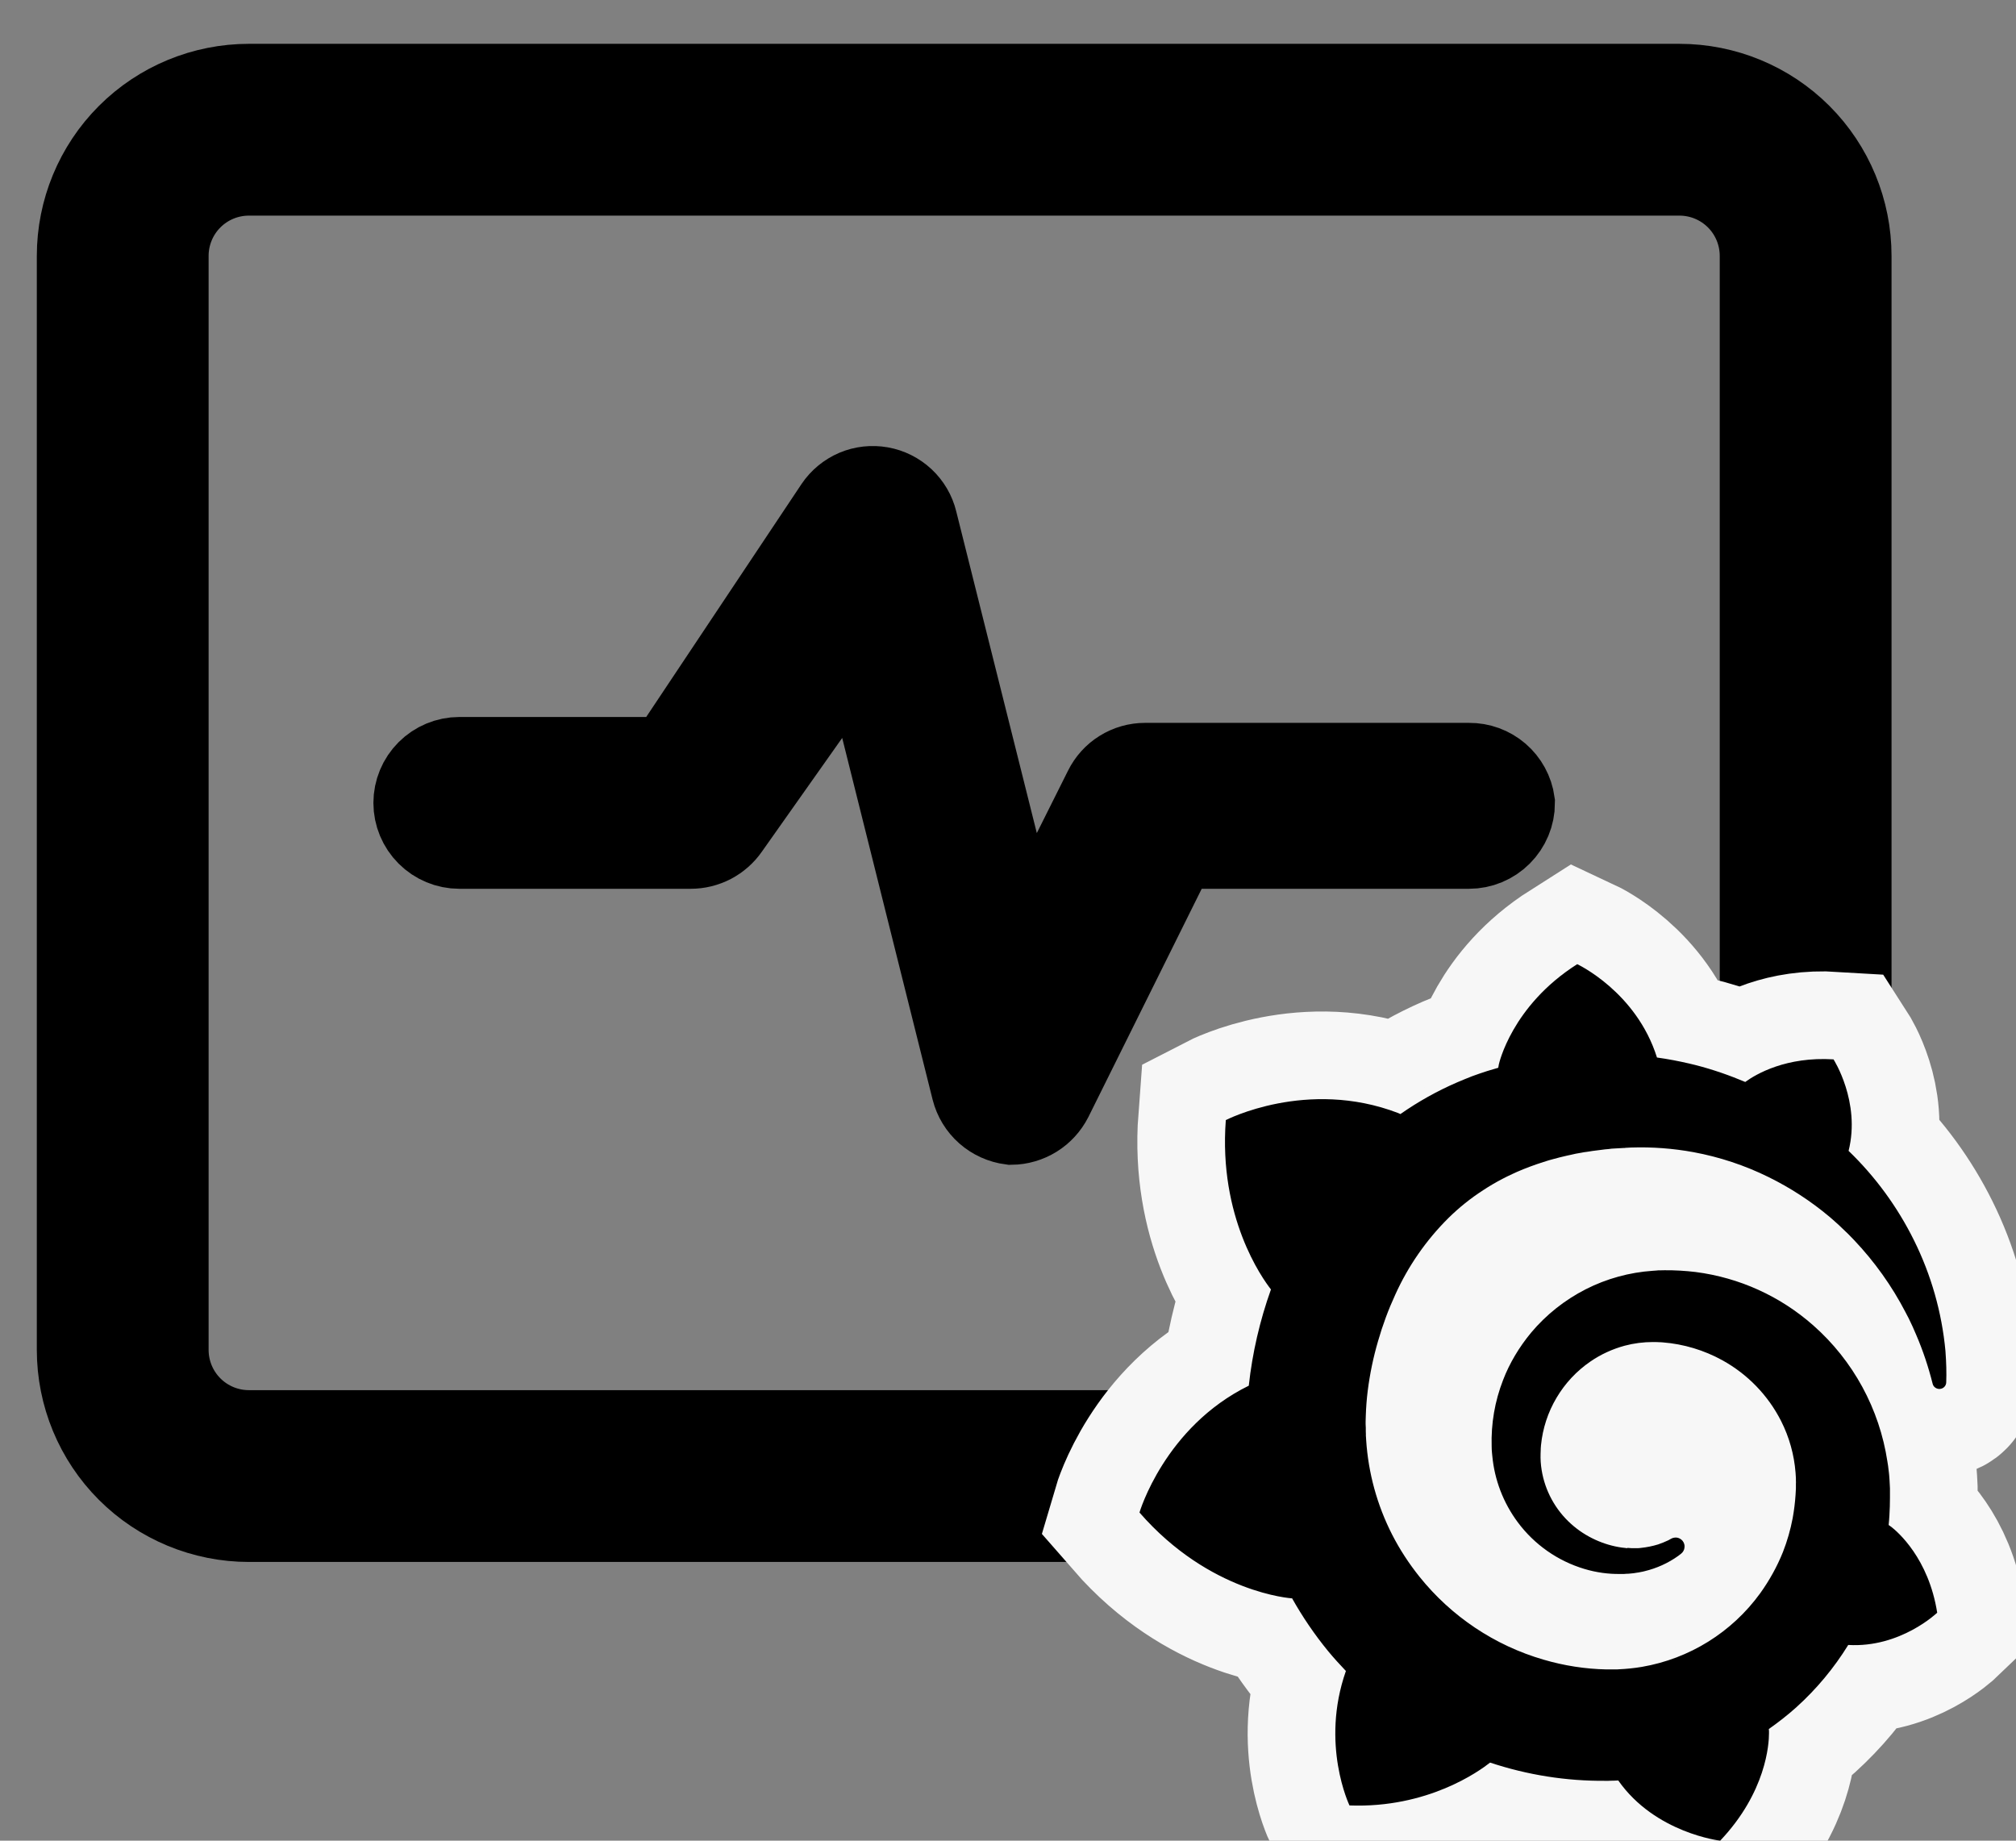
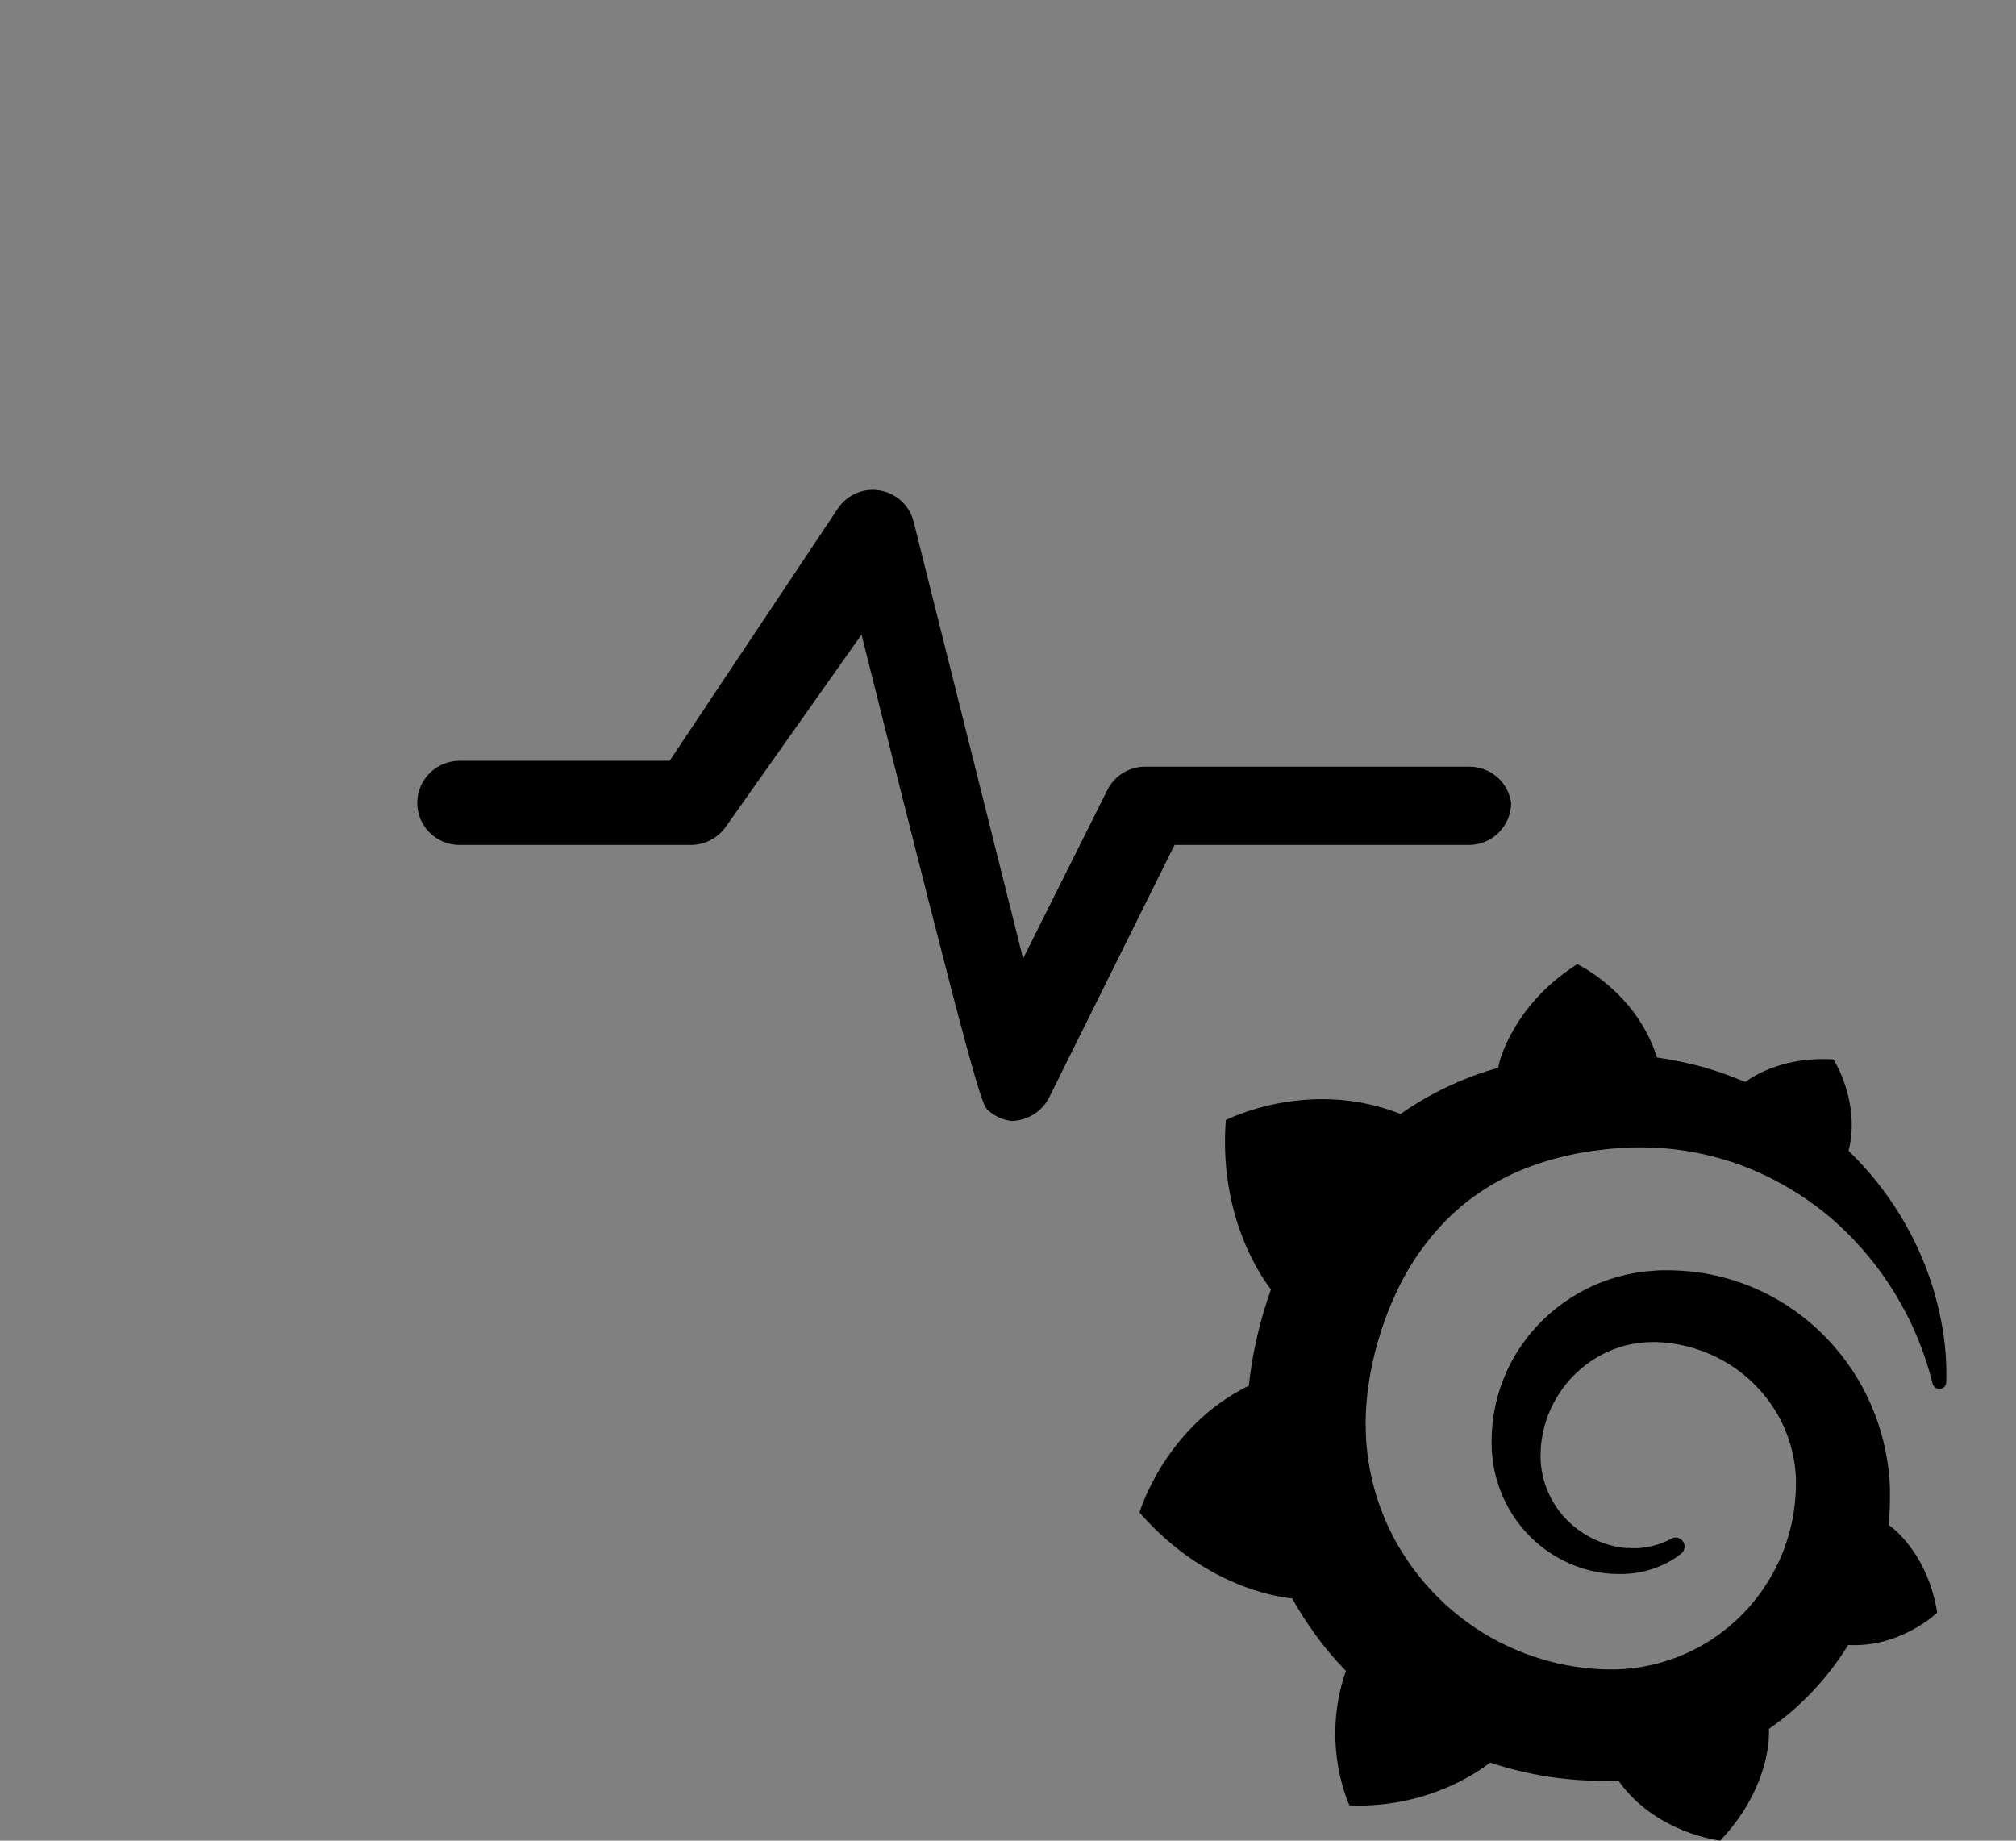
<svg xmlns="http://www.w3.org/2000/svg" width="23" height="21" viewBox="0 0 23 21" fill="none">
  <rect x="0" y="0" width="23" height="21" fill="#808080" stroke="none" />
-   <path d="M17.099 9.499C17.189 9.409 17.24 9.287 17.24 9.16C17.224 9.045 17.166 8.939 17.078 8.863C16.989 8.787 16.877 8.746 16.76 8.747H13.064C12.974 8.747 12.886 8.772 12.809 8.82C12.733 8.867 12.672 8.935 12.632 9.016L11.672 10.936L10.424 5.954C10.402 5.863 10.354 5.782 10.286 5.718C10.218 5.655 10.133 5.612 10.042 5.596C9.95 5.58 9.856 5.59 9.771 5.626C9.685 5.663 9.612 5.723 9.56 5.8L7.64 8.68H5.24C5.113 8.68 4.991 8.731 4.901 8.821C4.811 8.911 4.76 9.033 4.76 9.16C4.76 9.287 4.811 9.409 4.901 9.499C4.991 9.589 5.113 9.64 5.24 9.64H7.88C7.959 9.64 8.037 9.621 8.108 9.584C8.178 9.547 8.238 9.494 8.283 9.429L9.829 7.24L11.125 12.424C11.149 12.519 11.201 12.605 11.275 12.67C11.349 12.735 11.44 12.776 11.538 12.789C11.627 12.788 11.715 12.762 11.791 12.715C11.867 12.668 11.929 12.6 11.97 12.52L13.4 9.64H16.76C16.887 9.64 17.009 9.589 17.099 9.499Z" fill="black" />
-   <path fill-rule="evenodd" clip-rule="evenodd" d="M2.84 1H19.16C19.669 1 20.158 1.202 20.518 1.562C20.878 1.922 21.08 2.411 21.08 2.92V15.4C21.08 15.909 20.878 16.398 20.518 16.758C20.158 17.118 19.669 17.32 19.16 17.32H2.84C2.331 17.32 1.842 17.118 1.482 16.758C1.122 16.398 0.92 15.909 0.92 15.4V2.92C0.92 2.411 1.122 1.922 1.482 1.562C1.842 1.202 2.331 1 2.84 1ZM19.839 16.079C20.019 15.899 20.12 15.655 20.12 15.4V2.92C20.12 2.665 20.019 2.421 19.839 2.241C19.659 2.061 19.415 1.96 19.16 1.96H2.84C2.585 1.96 2.341 2.061 2.161 2.241C1.981 2.421 1.88 2.665 1.88 2.92V15.4C1.88 15.655 1.981 15.899 2.161 16.079C2.341 16.259 2.585 16.36 2.84 16.36H19.16C19.415 16.36 19.659 16.259 19.839 16.079Z" fill="black" />
-   <path d="M17.099 9.499C17.189 9.409 17.24 9.287 17.24 9.16C17.224 9.045 17.166 8.939 17.078 8.863C16.989 8.787 16.877 8.746 16.76 8.747H13.064C12.974 8.747 12.886 8.772 12.809 8.82C12.733 8.867 12.672 8.935 12.632 9.016L11.672 10.936L10.424 5.954C10.402 5.863 10.354 5.782 10.286 5.718C10.218 5.655 10.133 5.612 10.042 5.596C9.95 5.58 9.856 5.59 9.771 5.626C9.685 5.663 9.612 5.723 9.56 5.8L7.64 8.68H5.24C5.113 8.68 4.991 8.731 4.901 8.821C4.811 8.911 4.76 9.033 4.76 9.16C4.76 9.287 4.811 9.409 4.901 9.499C4.991 9.589 5.113 9.64 5.24 9.64H7.88C7.959 9.64 8.037 9.621 8.108 9.584C8.178 9.547 8.238 9.494 8.283 9.429L9.829 7.24L11.125 12.424C11.149 12.519 11.201 12.605 11.275 12.67C11.349 12.735 11.44 12.776 11.538 12.789C11.627 12.788 11.715 12.762 11.791 12.715C11.867 12.668 11.929 12.6 11.97 12.52L13.4 9.64H16.76C16.887 9.64 17.009 9.589 17.099 9.499Z" stroke="black" />
-   <path fill-rule="evenodd" clip-rule="evenodd" d="M2.84 1H19.16C19.669 1 20.158 1.202 20.518 1.562C20.878 1.922 21.08 2.411 21.08 2.92V15.4C21.08 15.909 20.878 16.398 20.518 16.758C20.158 17.118 19.669 17.32 19.16 17.32H2.84C2.331 17.32 1.842 17.118 1.482 16.758C1.122 16.398 0.92 15.909 0.92 15.4V2.92C0.92 2.411 1.122 1.922 1.482 1.562C1.842 1.202 2.331 1 2.84 1ZM19.839 16.079C20.019 15.899 20.12 15.655 20.12 15.4V2.92C20.12 2.665 20.019 2.421 19.839 2.241C19.659 2.061 19.415 1.96 19.16 1.96H2.84C2.585 1.96 2.341 2.061 2.161 2.241C1.981 2.421 1.88 2.665 1.88 2.92V15.4C1.88 15.655 1.981 15.899 2.161 16.079C2.341 16.259 2.585 16.36 2.84 16.36H19.16C19.415 16.36 19.659 16.259 19.839 16.079Z" stroke="black" />
-   <path d="M22.195 15.412C22.154 14.972 22.032 14.544 21.835 14.148C21.647 13.769 21.395 13.424 21.09 13.13C21.23 12.57 20.918 12.086 20.918 12.086C20.38 12.052 20.038 12.252 19.911 12.344C19.89 12.336 19.869 12.326 19.847 12.317C19.755 12.28 19.661 12.246 19.565 12.214C19.469 12.184 19.369 12.156 19.269 12.132C19.148 12.104 19.027 12.082 18.904 12.065C18.668 11.314 17.995 11 17.995 11C17.243 11.477 17.1 12.143 17.1 12.143L17.093 12.182C17.052 12.194 17.009 12.206 16.968 12.219C16.911 12.236 16.854 12.258 16.796 12.278C16.739 12.301 16.682 12.323 16.625 12.347C16.398 12.446 16.18 12.568 15.977 12.71L15.95 12.698C14.91 12.3 13.985 12.779 13.985 12.779C13.901 13.886 14.4 14.583 14.5 14.711C14.373 15.066 14.288 15.434 14.247 15.809C13.285 16.282 13 17.256 13 17.256C13.803 18.178 14.738 18.235 14.738 18.235L14.74 18.233C14.859 18.445 14.997 18.647 15.151 18.836C15.216 18.915 15.285 18.99 15.355 19.064C15.061 19.901 15.396 20.597 15.396 20.597C16.289 20.631 16.876 20.207 17 20.109C17.424 20.25 17.87 20.321 18.318 20.317H18.351L18.374 20.316L18.419 20.315L18.462 20.313L18.463 20.314C18.884 20.914 19.625 21 19.625 21C20.151 20.445 20.182 19.895 20.182 19.775V19.751C20.182 19.742 20.18 19.735 20.18 19.726C20.291 19.648 20.397 19.564 20.496 19.476C20.725 19.268 20.924 19.03 21.086 18.767C21.682 18.802 22.101 18.399 22.101 18.399C22.003 17.778 21.649 17.475 21.575 17.418L21.567 17.412L21.56 17.407C21.556 17.405 21.552 17.402 21.547 17.399C21.551 17.36 21.554 17.324 21.556 17.286C21.56 17.219 21.562 17.151 21.562 17.086V16.981L21.56 16.94L21.557 16.884C21.556 16.866 21.555 16.848 21.553 16.829C21.552 16.812 21.55 16.795 21.547 16.777L21.541 16.726L21.533 16.675C21.442 16.073 21.143 15.523 20.687 15.121C20.31 14.788 19.843 14.576 19.344 14.512C19.227 14.498 19.108 14.491 18.99 14.492L18.945 14.493H18.919L18.901 14.495L18.858 14.498C18.59 14.516 18.329 14.588 18.091 14.709C17.852 14.831 17.64 14.999 17.468 15.204C17.33 15.371 17.221 15.554 17.148 15.745C17.054 15.985 17.01 16.243 17.018 16.502L17.019 16.54C17.021 16.562 17.022 16.585 17.025 16.608C17.05 16.882 17.151 17.145 17.315 17.366C17.505 17.622 17.772 17.809 18.077 17.9C18.214 17.941 18.352 17.959 18.481 17.957C18.497 17.957 18.514 17.957 18.529 17.956L18.555 17.955C18.563 17.955 18.572 17.954 18.581 17.954C18.595 17.953 18.608 17.951 18.622 17.95C18.625 17.95 18.63 17.949 18.634 17.949L18.647 17.947L18.672 17.943C18.687 17.941 18.703 17.938 18.718 17.935C18.733 17.931 18.748 17.93 18.764 17.925C18.901 17.892 19.03 17.834 19.145 17.752C19.156 17.744 19.168 17.735 19.18 17.725C19.191 17.716 19.2 17.706 19.206 17.694C19.213 17.682 19.217 17.669 19.218 17.655C19.22 17.642 19.219 17.628 19.215 17.615C19.211 17.602 19.205 17.59 19.196 17.579C19.181 17.56 19.16 17.548 19.136 17.543C19.113 17.538 19.088 17.542 19.067 17.554L19.035 17.572C18.997 17.59 18.958 17.606 18.917 17.62C18.852 17.64 18.786 17.653 18.719 17.66C18.707 17.661 18.697 17.662 18.685 17.662L18.65 17.663C18.639 17.663 18.628 17.663 18.617 17.662L18.574 17.66H18.569L18.559 17.662C18.552 17.661 18.546 17.661 18.541 17.66C18.528 17.659 18.516 17.657 18.503 17.656C18.398 17.641 18.297 17.611 18.201 17.567C18.1 17.521 18.006 17.459 17.923 17.384C17.744 17.224 17.626 17.007 17.588 16.77C17.578 16.709 17.574 16.647 17.576 16.585L17.578 16.534V16.524L17.579 16.512C17.58 16.503 17.58 16.495 17.581 16.486C17.6 16.296 17.66 16.112 17.758 15.947C17.855 15.783 17.987 15.641 18.145 15.532C18.264 15.451 18.396 15.391 18.535 15.353C18.64 15.325 18.749 15.311 18.858 15.311H18.883L18.913 15.312L18.931 15.313H18.942L18.971 15.315C19.21 15.334 19.442 15.404 19.652 15.52C19.939 15.678 20.172 15.92 20.32 16.212C20.413 16.396 20.469 16.596 20.485 16.801L20.488 16.833L20.489 16.864C20.49 16.875 20.49 16.885 20.49 16.895C20.49 16.905 20.491 16.917 20.49 16.924V16.951L20.489 16.982L20.485 17.055C20.479 17.144 20.468 17.233 20.452 17.321C20.427 17.453 20.39 17.582 20.341 17.707C20.274 17.874 20.186 18.032 20.081 18.178C19.758 18.623 19.274 18.924 18.732 19.017C18.643 19.032 18.552 19.041 18.462 19.044L18.445 19.046H18.326C18.084 19.041 17.843 19.003 17.611 18.935C17.052 18.773 16.558 18.442 16.194 17.988C16.075 17.839 15.97 17.678 15.883 17.509C15.711 17.172 15.61 16.804 15.586 16.427L15.584 16.392L15.583 16.384V16.361L15.582 16.33V16.29L15.58 16.247V16.218L15.582 16.15C15.585 16.058 15.592 15.962 15.604 15.867C15.628 15.676 15.667 15.488 15.721 15.303C15.774 15.118 15.84 14.94 15.918 14.771C16.065 14.444 16.271 14.148 16.525 13.896C16.646 13.776 16.779 13.67 16.922 13.578C16.992 13.531 17.065 13.489 17.14 13.45C17.177 13.43 17.216 13.412 17.254 13.394C17.273 13.386 17.293 13.377 17.311 13.368C17.408 13.326 17.508 13.289 17.609 13.257L17.669 13.238C17.69 13.232 17.71 13.227 17.731 13.221C17.772 13.209 17.813 13.2 17.854 13.19C17.875 13.184 17.896 13.181 17.917 13.176L17.979 13.162L18.042 13.151L18.074 13.145L18.105 13.141L18.169 13.131C18.192 13.127 18.216 13.126 18.24 13.121L18.31 13.113C18.325 13.111 18.341 13.11 18.355 13.109L18.385 13.105L18.4 13.104L18.418 13.103C18.441 13.102 18.465 13.1 18.489 13.099L18.525 13.097H18.534L18.55 13.095L18.61 13.092C18.848 13.084 19.087 13.102 19.322 13.145C19.618 13.2 19.905 13.295 20.175 13.428C20.425 13.55 20.659 13.703 20.872 13.882L20.909 13.914L20.946 13.947C20.971 13.968 20.994 13.991 21.017 14.013C21.041 14.034 21.064 14.057 21.087 14.079C21.108 14.102 21.131 14.124 21.153 14.148C21.386 14.394 21.584 14.671 21.74 14.972C21.745 14.983 21.752 14.994 21.757 15.005L21.774 15.037L21.805 15.102C21.815 15.123 21.826 15.144 21.834 15.166L21.861 15.228C21.939 15.409 22.001 15.596 22.049 15.787C22.053 15.805 22.064 15.821 22.08 15.832C22.095 15.842 22.114 15.847 22.133 15.846C22.152 15.844 22.17 15.836 22.183 15.821C22.197 15.807 22.204 15.789 22.204 15.769C22.208 15.666 22.205 15.547 22.195 15.412Z" fill="#F7F7F7" stroke="#F7F7F7" stroke-width="2" />
-   <path d="M21.5 16C21.5 17.933 19.933 19.5 18 19.5C16.067 19.5 14.5 17.933 14.5 16C14.5 14.067 16.067 12.5 18 12.5C19.933 12.5 21.5 14.067 21.5 16Z" fill="#F7F7F7" stroke="#F7F7F7" />
+   <path d="M17.099 9.499C17.189 9.409 17.24 9.287 17.24 9.16C17.224 9.045 17.166 8.939 17.078 8.863C16.989 8.787 16.877 8.746 16.76 8.747H13.064C12.974 8.747 12.886 8.772 12.809 8.82C12.733 8.867 12.672 8.935 12.632 9.016L11.672 10.936L10.424 5.954C10.402 5.863 10.354 5.782 10.286 5.718C10.218 5.655 10.133 5.612 10.042 5.596C9.95 5.58 9.856 5.59 9.771 5.626C9.685 5.663 9.612 5.723 9.56 5.8L7.64 8.68H5.24C5.113 8.68 4.991 8.731 4.901 8.821C4.811 8.911 4.76 9.033 4.76 9.16C4.76 9.287 4.811 9.409 4.901 9.499C4.991 9.589 5.113 9.64 5.24 9.64H7.88C7.959 9.64 8.037 9.621 8.108 9.584C8.178 9.547 8.238 9.494 8.283 9.429L9.829 7.24C11.149 12.519 11.201 12.605 11.275 12.67C11.349 12.735 11.44 12.776 11.538 12.789C11.627 12.788 11.715 12.762 11.791 12.715C11.867 12.668 11.929 12.6 11.97 12.52L13.4 9.64H16.76C16.887 9.64 17.009 9.589 17.099 9.499Z" fill="black" />
  <path d="M22.195 15.412C22.154 14.973 22.032 14.544 21.835 14.148C21.647 13.769 21.395 13.424 21.09 13.13C21.23 12.57 20.918 12.086 20.918 12.086C20.38 12.053 20.037 12.252 19.911 12.344C19.89 12.336 19.869 12.326 19.847 12.318C19.755 12.28 19.661 12.246 19.565 12.215C19.469 12.184 19.369 12.156 19.269 12.133C19.148 12.105 19.027 12.082 18.904 12.065C18.668 11.314 17.994 11 17.994 11C17.243 11.477 17.1 12.143 17.1 12.143L17.093 12.182C17.052 12.194 17.009 12.206 16.968 12.219C16.911 12.236 16.854 12.258 16.796 12.278C16.739 12.301 16.682 12.323 16.625 12.348C16.398 12.446 16.18 12.568 15.977 12.71L15.95 12.698C14.91 12.3 13.985 12.779 13.985 12.779C13.901 13.887 14.4 14.583 14.5 14.711C14.373 15.066 14.288 15.434 14.247 15.809C13.285 16.282 13 17.256 13 17.256C13.803 18.178 14.738 18.235 14.738 18.235C14.739 18.235 14.74 18.235 14.74 18.233C14.859 18.445 14.997 18.648 15.151 18.836C15.216 18.915 15.285 18.99 15.355 19.064C15.061 19.901 15.396 20.598 15.396 20.598C16.289 20.631 16.876 20.207 17 20.109C17.424 20.25 17.87 20.321 18.318 20.317H18.351L18.374 20.316L18.419 20.315L18.462 20.313L18.463 20.314C18.884 20.914 19.625 21 19.625 21C20.151 20.445 20.182 19.895 20.182 19.775V19.751C20.182 19.742 20.18 19.735 20.18 19.726C20.291 19.648 20.397 19.565 20.496 19.476C20.725 19.269 20.924 19.03 21.086 18.767C21.682 18.802 22.101 18.399 22.101 18.399C22.003 17.778 21.649 17.475 21.575 17.418L21.567 17.413L21.56 17.407C21.556 17.405 21.552 17.402 21.547 17.399C21.551 17.36 21.554 17.324 21.556 17.286C21.56 17.219 21.562 17.152 21.562 17.086V16.981L21.56 16.94L21.557 16.884C21.556 16.866 21.555 16.848 21.553 16.83C21.552 16.812 21.549 16.795 21.547 16.777L21.541 16.726L21.533 16.675C21.442 16.074 21.143 15.523 20.687 15.121C20.31 14.788 19.843 14.576 19.344 14.512C19.227 14.498 19.108 14.491 18.99 14.492L18.945 14.493H18.919L18.901 14.495L18.858 14.498C18.59 14.516 18.329 14.588 18.091 14.709C17.852 14.831 17.64 14.999 17.468 15.204C17.33 15.371 17.221 15.554 17.148 15.745C17.054 15.986 17.01 16.243 17.018 16.502L17.019 16.54C17.021 16.562 17.022 16.585 17.025 16.608C17.05 16.883 17.151 17.145 17.315 17.366C17.505 17.622 17.772 17.809 18.077 17.9C18.214 17.941 18.352 17.959 18.481 17.957C18.497 17.957 18.514 17.957 18.529 17.957L18.555 17.955C18.563 17.955 18.572 17.954 18.581 17.954C18.595 17.953 18.608 17.951 18.622 17.95C18.625 17.95 18.63 17.949 18.634 17.949L18.647 17.947L18.672 17.943C18.687 17.941 18.703 17.939 18.718 17.935C18.733 17.932 18.748 17.93 18.764 17.925C18.901 17.892 19.03 17.834 19.145 17.752C19.156 17.744 19.168 17.735 19.18 17.725C19.191 17.716 19.2 17.706 19.206 17.694C19.213 17.682 19.217 17.669 19.218 17.655C19.22 17.642 19.219 17.628 19.215 17.615C19.211 17.602 19.205 17.59 19.196 17.579C19.181 17.561 19.16 17.548 19.136 17.543C19.113 17.539 19.088 17.543 19.067 17.554L19.035 17.572C18.997 17.59 18.958 17.606 18.917 17.62C18.852 17.64 18.786 17.653 18.719 17.66C18.707 17.661 18.697 17.663 18.684 17.663L18.65 17.663C18.639 17.663 18.628 17.663 18.617 17.663L18.574 17.66H18.569L18.559 17.663C18.552 17.661 18.546 17.661 18.541 17.66C18.528 17.659 18.516 17.657 18.503 17.656C18.398 17.641 18.297 17.611 18.201 17.567C18.1 17.521 18.006 17.46 17.923 17.385C17.744 17.224 17.626 17.007 17.588 16.77C17.578 16.709 17.574 16.647 17.576 16.585L17.578 16.534V16.525L17.579 16.512C17.58 16.503 17.58 16.495 17.581 16.487C17.6 16.296 17.66 16.112 17.758 15.947C17.855 15.783 17.987 15.641 18.145 15.533C18.264 15.451 18.396 15.391 18.535 15.353C18.64 15.325 18.749 15.311 18.858 15.311H18.883L18.913 15.312L18.931 15.313H18.942L18.971 15.315C19.21 15.334 19.442 15.404 19.652 15.52C19.939 15.679 20.172 15.92 20.32 16.212C20.413 16.396 20.469 16.596 20.485 16.801L20.487 16.833L20.489 16.864C20.489 16.875 20.489 16.885 20.489 16.895C20.489 16.905 20.491 16.917 20.489 16.925V16.952L20.489 16.982L20.485 17.055C20.479 17.144 20.468 17.233 20.452 17.321C20.427 17.453 20.39 17.582 20.341 17.707C20.274 17.874 20.186 18.032 20.081 18.178C19.758 18.623 19.274 18.924 18.732 19.017C18.643 19.032 18.552 19.041 18.462 19.045L18.445 19.046H18.326C18.084 19.041 17.843 19.003 17.611 18.935C17.052 18.773 16.558 18.442 16.194 17.988C16.075 17.839 15.97 17.679 15.883 17.509C15.711 17.172 15.61 16.804 15.586 16.427L15.584 16.392L15.583 16.384V16.361L15.582 16.33V16.29L15.58 16.247V16.218L15.582 16.15C15.585 16.058 15.592 15.963 15.604 15.867C15.628 15.677 15.667 15.488 15.721 15.303C15.774 15.118 15.84 14.94 15.918 14.771C16.065 14.445 16.271 14.148 16.525 13.896C16.646 13.777 16.779 13.67 16.922 13.578C16.992 13.532 17.065 13.489 17.14 13.45C17.177 13.43 17.216 13.412 17.254 13.394C17.273 13.386 17.293 13.377 17.311 13.368C17.408 13.326 17.508 13.289 17.609 13.257L17.669 13.238C17.689 13.232 17.71 13.227 17.731 13.221C17.772 13.209 17.813 13.2 17.854 13.19C17.875 13.184 17.896 13.181 17.917 13.176L17.979 13.162L18.042 13.151L18.074 13.145L18.105 13.141L18.169 13.131C18.192 13.127 18.216 13.126 18.24 13.122L18.31 13.113C18.325 13.112 18.341 13.11 18.355 13.109L18.385 13.105L18.4 13.104L18.418 13.103C18.441 13.102 18.465 13.1 18.489 13.099L18.524 13.097H18.534L18.549 13.095L18.61 13.092C18.848 13.084 19.087 13.102 19.322 13.145C19.618 13.2 19.905 13.295 20.175 13.428C20.425 13.551 20.659 13.703 20.872 13.882L20.909 13.914L20.946 13.947C20.971 13.968 20.994 13.991 21.017 14.013C21.041 14.035 21.064 14.057 21.087 14.08C21.108 14.102 21.131 14.124 21.153 14.148C21.386 14.394 21.584 14.671 21.74 14.972C21.745 14.983 21.752 14.994 21.757 15.005L21.774 15.037L21.805 15.102C21.814 15.123 21.826 15.144 21.834 15.166L21.861 15.228C21.939 15.409 22.001 15.596 22.049 15.787C22.053 15.805 22.064 15.821 22.08 15.832C22.095 15.842 22.114 15.848 22.132 15.846C22.152 15.844 22.17 15.836 22.183 15.822C22.197 15.807 22.204 15.789 22.204 15.769C22.208 15.667 22.205 15.547 22.195 15.412Z" fill="black" />
</svg>